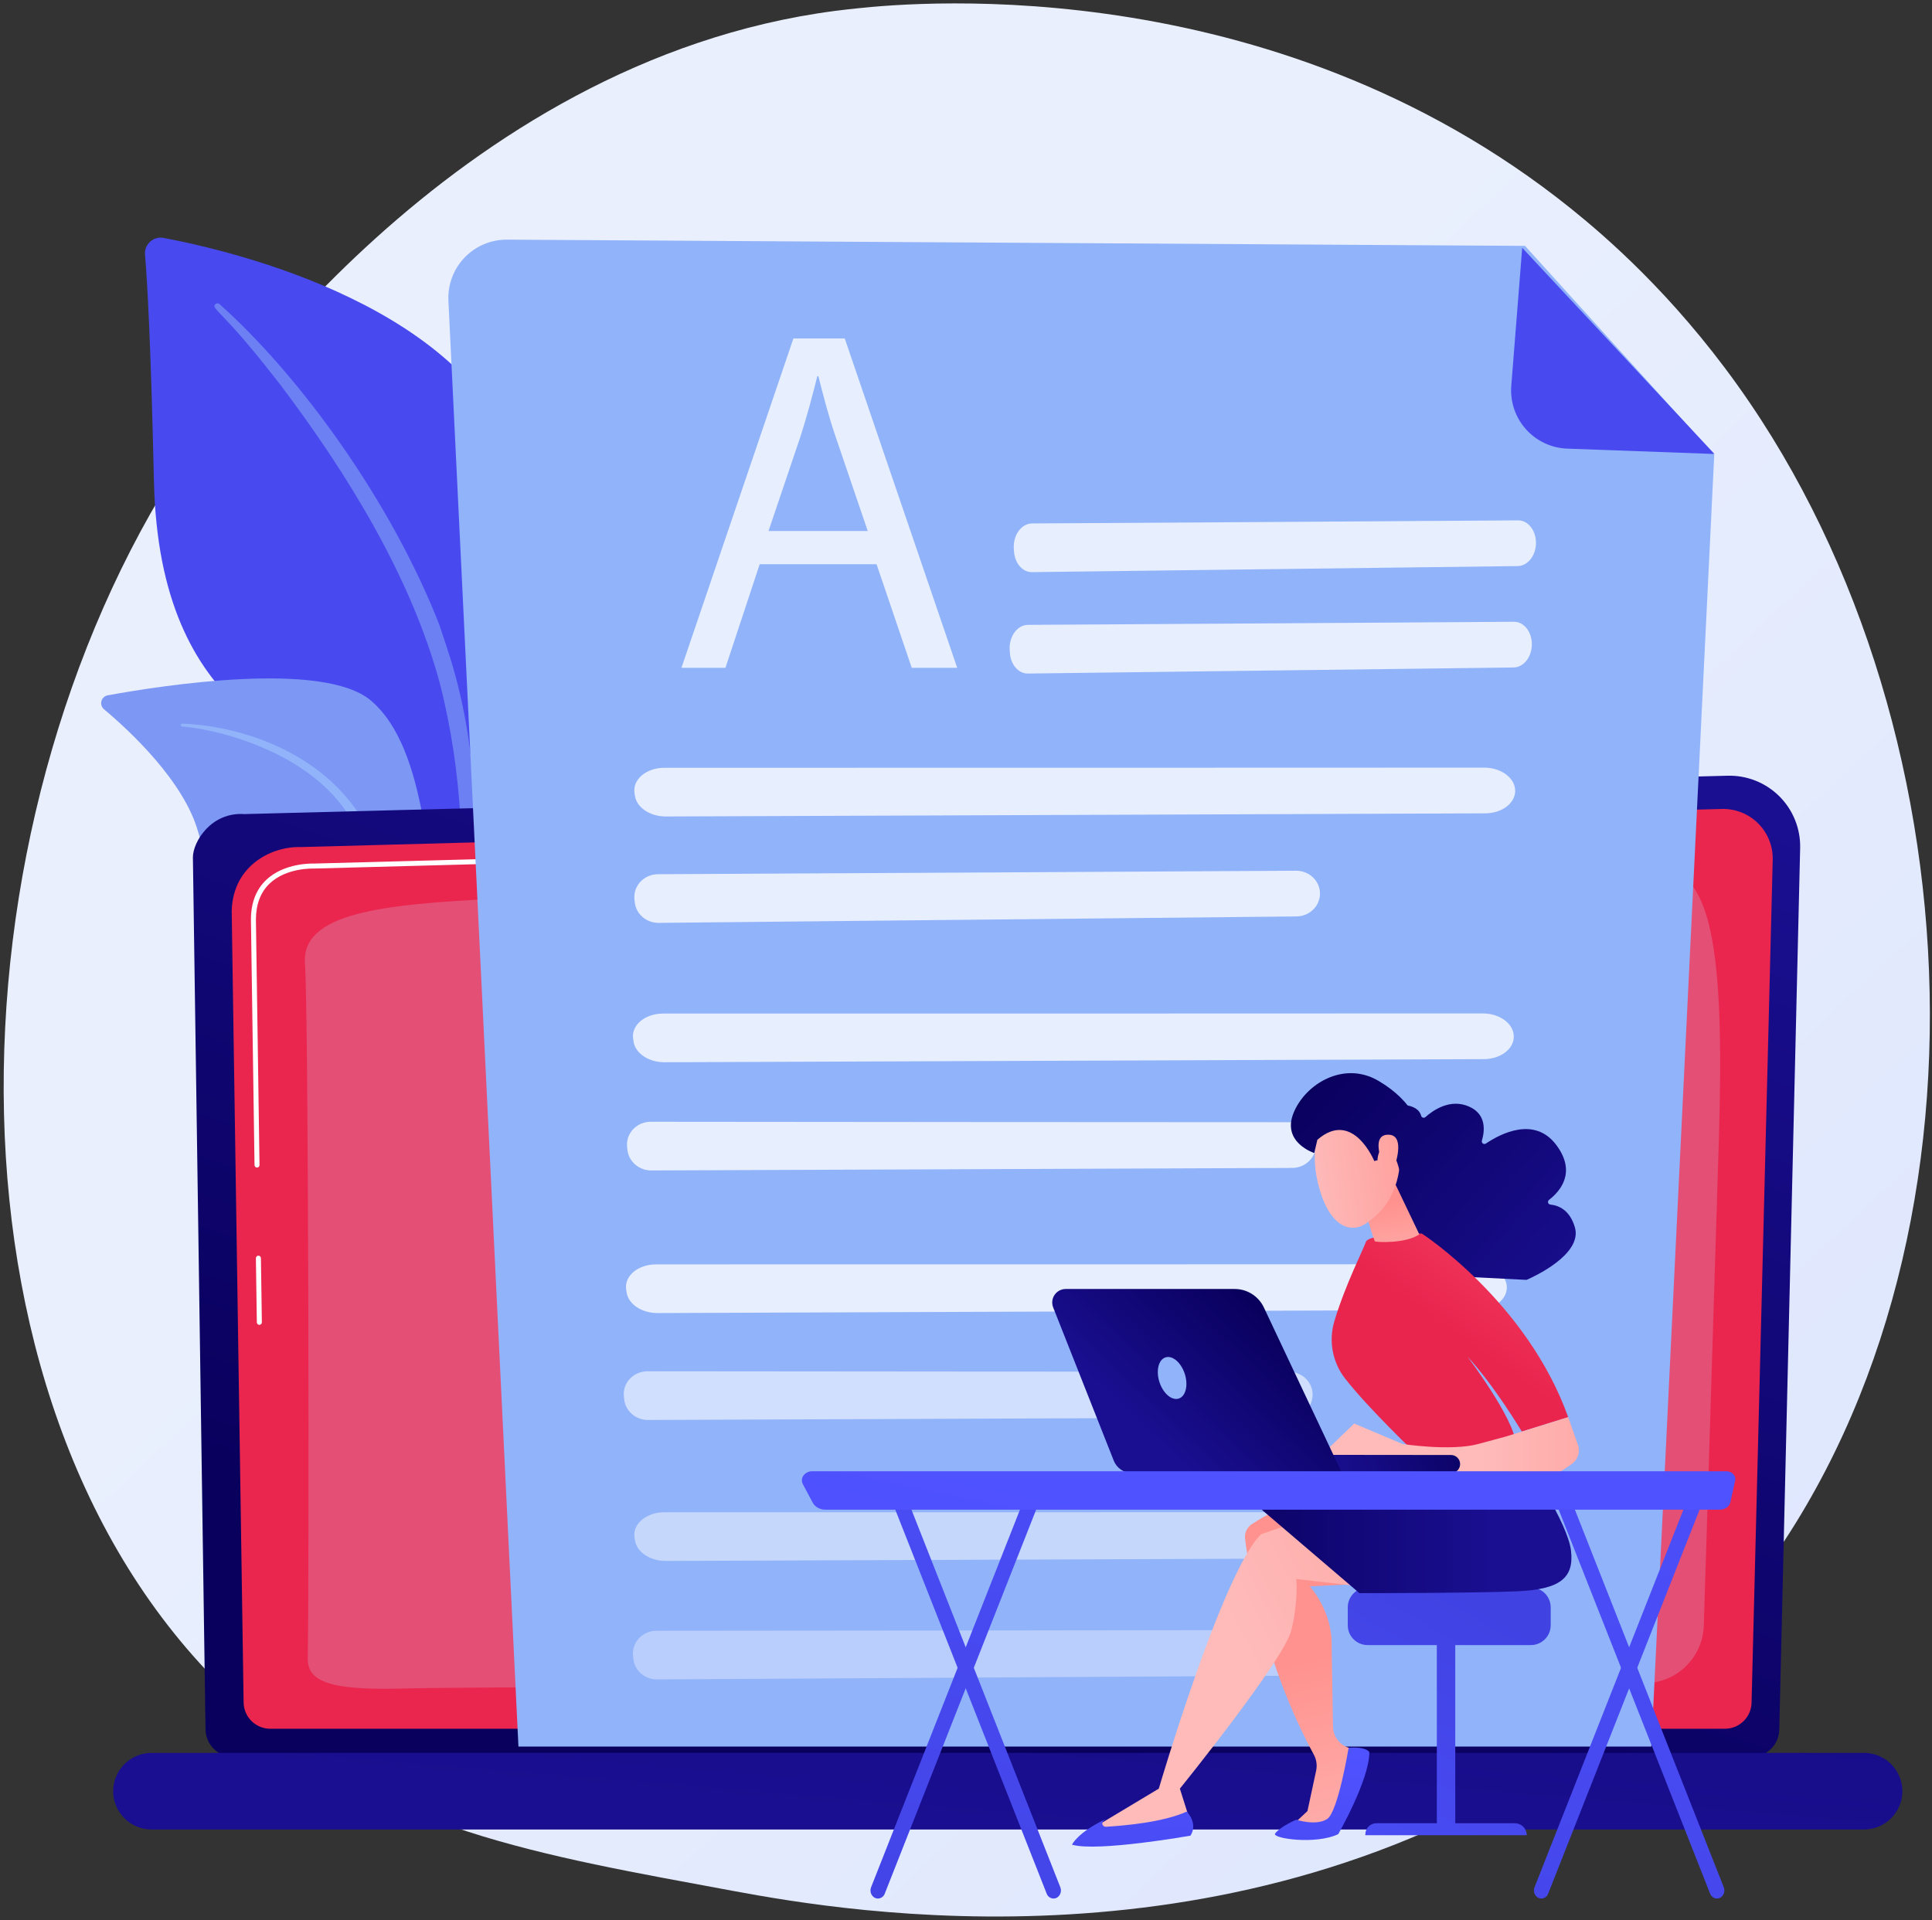
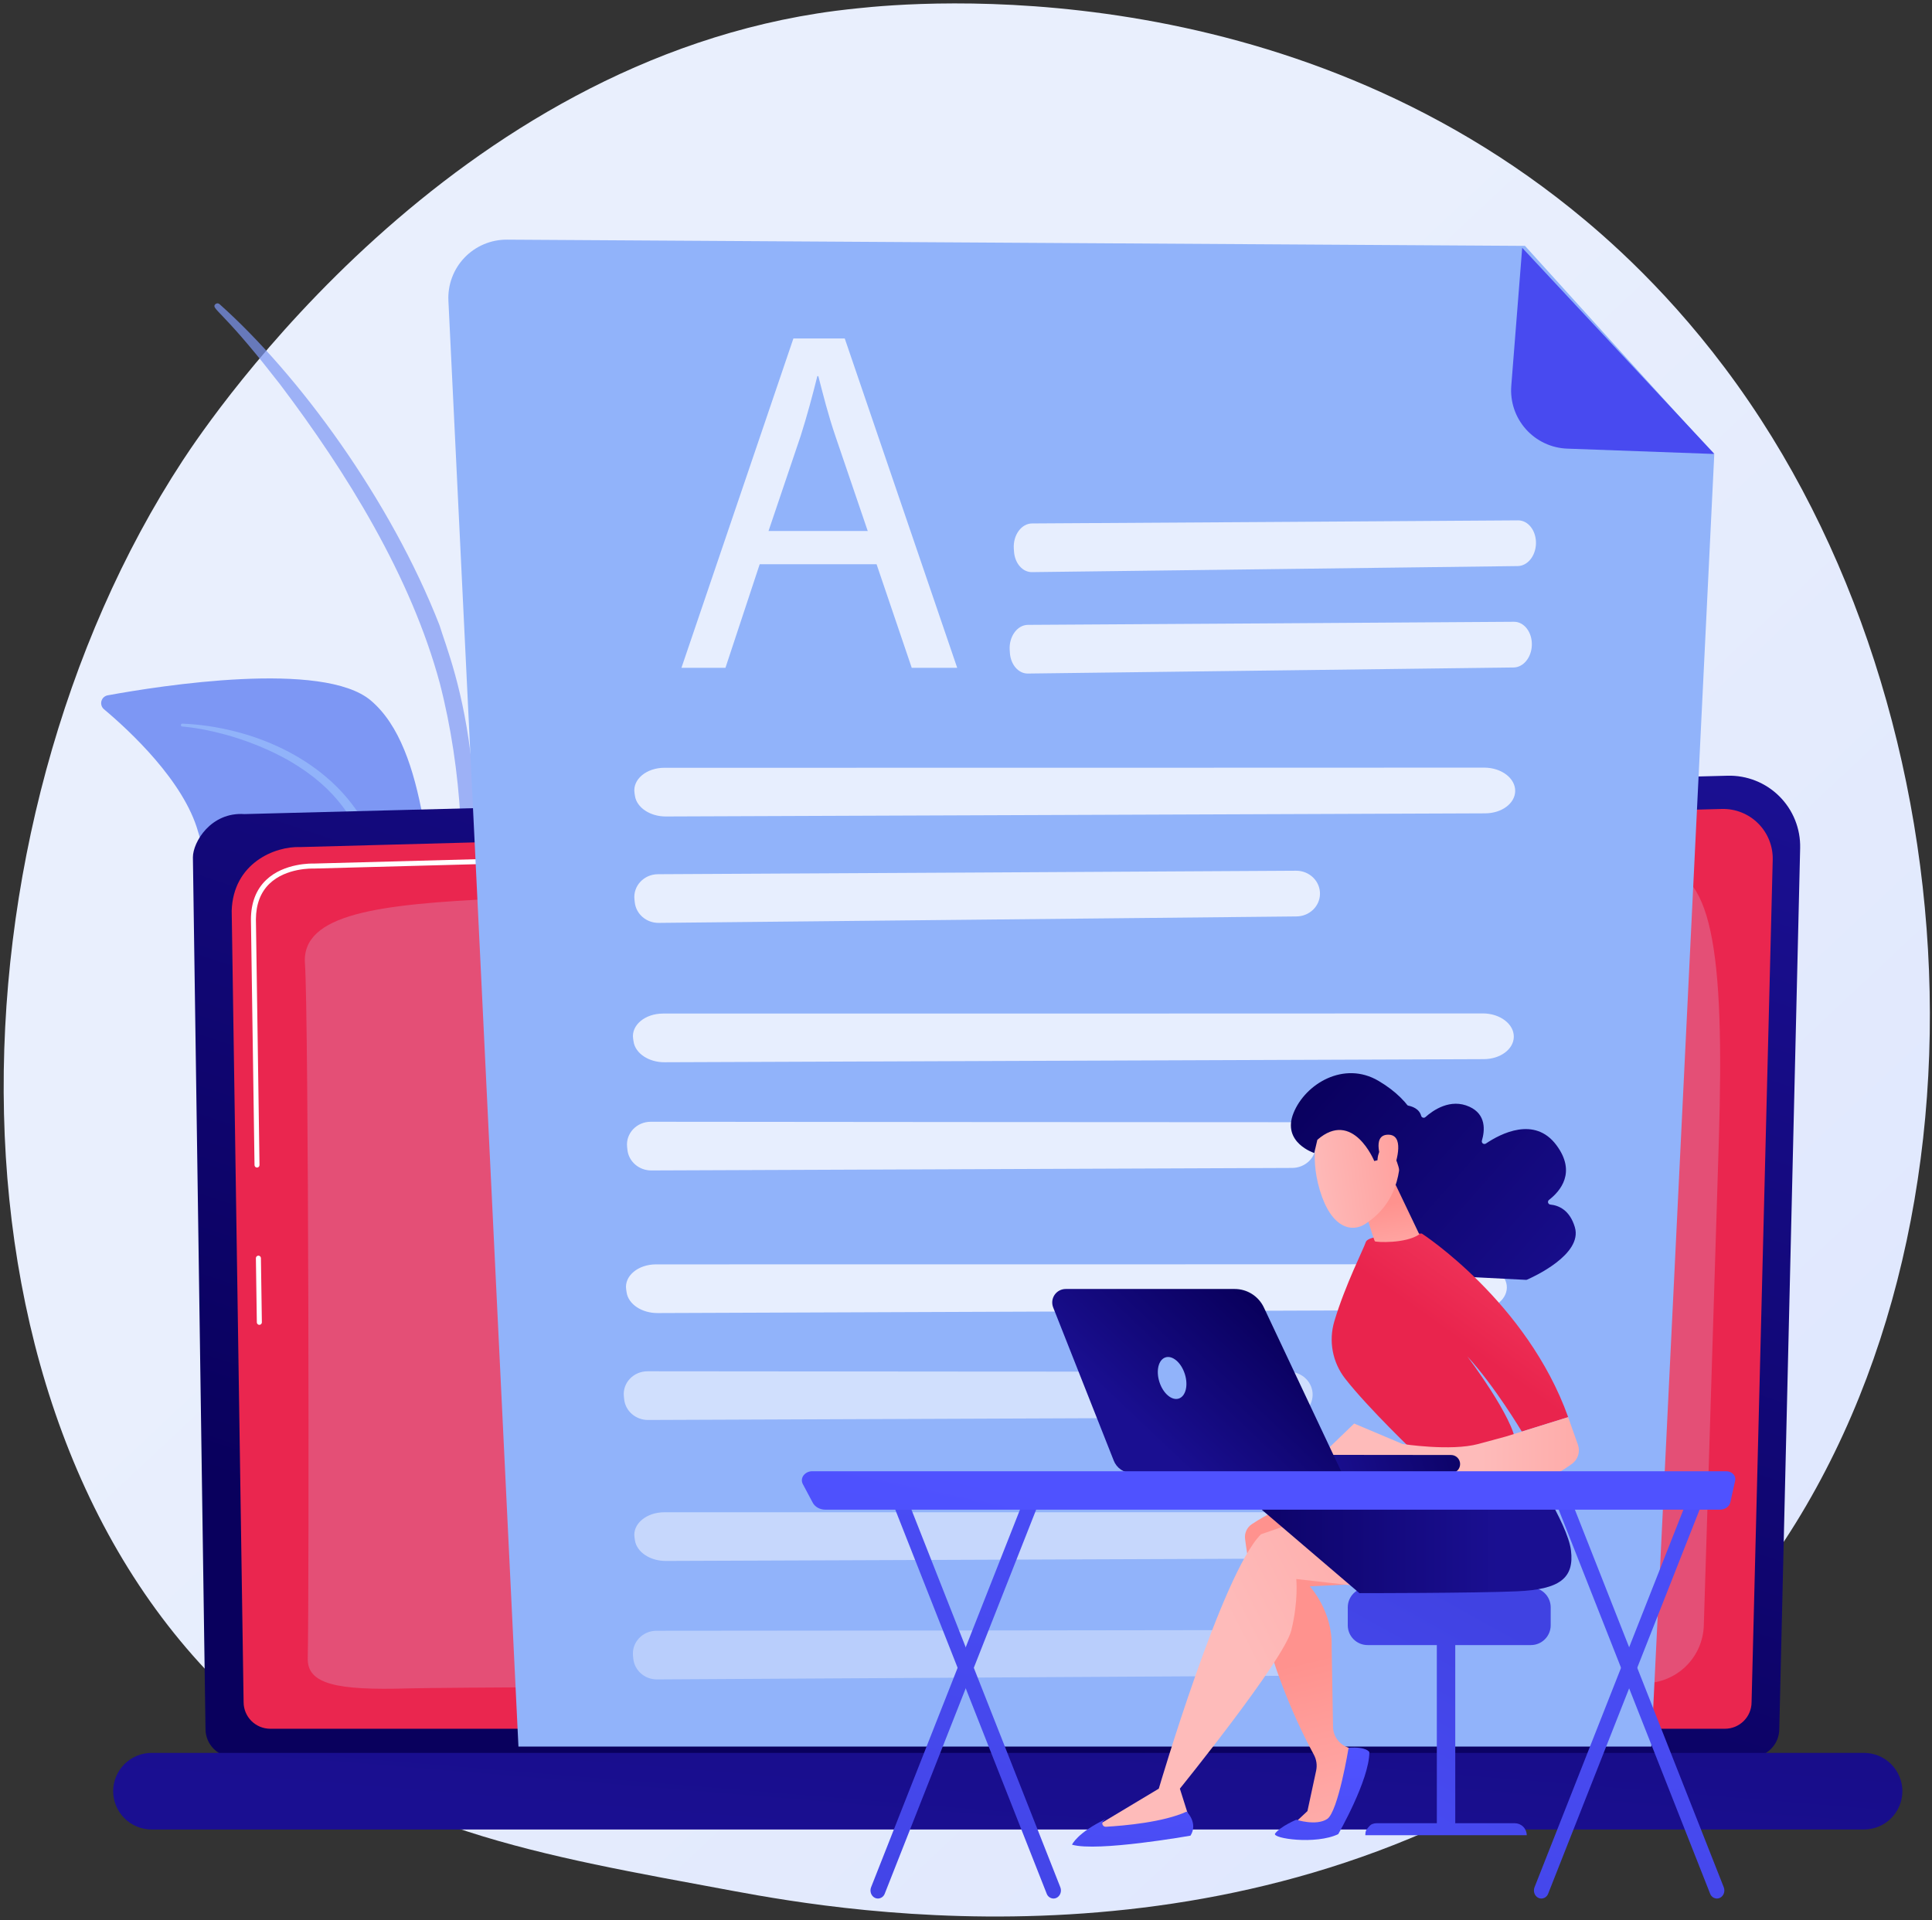
<svg xmlns="http://www.w3.org/2000/svg" width="334" height="332" viewBox="0 0 334 332" fill="none">
  <rect x="0" y="0" width="334" height="332" fill="#333333" stroke="none" />
  <g clip-path="url(#clip0_2171_5322)">
    <path d="M293.568 285.092C284.9 294.024 277.146 299.275 271.207 303.239C213.296 341.898 147.097 330.756 126.629 326.947C93.609 320.797 65.733 316.463 41.787 294.83C-12.633 245.675 -9.987 143.134 31.596 79.614C36.527 72.083 78.047 10.551 144.389 1.88C146.012 1.668 147.223 1.548 148.283 1.435C158.547 0.349 222.145 -5.388 274.003 38.052C281.425 44.269 293.371 55.484 304.449 72.59C344.954 135.134 345.081 231.999 293.568 285.092Z" fill="url(#paint0_linear_2171_5322)" />
-     <path d="M78.366 173.157C78.366 173.157 79.047 144.502 65.849 136.841C52.651 129.18 27.555 124.379 26.614 83.242C26.064 59.157 25.468 48.632 25.069 44.042C25.032 43.625 25.092 43.205 25.244 42.815C25.397 42.425 25.638 42.076 25.948 41.795C26.258 41.513 26.629 41.308 27.032 41.194C27.435 41.08 27.859 41.061 28.271 41.138C40.772 43.495 81.376 53.183 89.892 80.893C99.985 113.738 78.366 173.157 78.366 173.157Z" fill="#484AF0" />
    <g opacity="0.7">
      <path d="M37.94 52.578C51.661 64.813 67.528 86.466 75.984 108.118C77.069 111.687 80.244 119.283 81.624 132.76C82.855 144.005 82.244 155.889 80.755 163.755C80.733 163.873 80.688 163.985 80.622 164.086C80.556 164.187 80.471 164.273 80.371 164.341C80.272 164.409 80.16 164.456 80.042 164.481C79.924 164.505 79.803 164.506 79.685 164.484C78.829 164.321 78.94 163.402 78.95 163.431C80.656 149.991 79.943 133.264 76.04 118.171C71.048 99.638 59.91 81.671 48.394 66.432L47.209 64.931C38.284 53.474 36.405 53.394 37.24 52.59C37.335 52.502 37.459 52.452 37.588 52.45C37.717 52.447 37.843 52.493 37.94 52.578Z" fill="#7D97F4" />
    </g>
    <path d="M99.575 228.239C101.361 229.115 82.67 205.616 76.816 168.709C74.056 151.319 74.02 129.528 64.112 121.131C55.864 114.142 27.801 118.555 18.619 120.232C18.362 120.278 18.123 120.397 17.931 120.574C17.738 120.751 17.601 120.98 17.533 121.232C17.466 121.485 17.472 121.751 17.551 122.001C17.63 122.25 17.778 122.472 17.979 122.64C22.381 126.338 31.801 135.058 34.256 143.852C37.491 155.436 48.508 162.804 58.37 164.799C68.231 166.794 73.719 168.729 78.523 184.497C83.328 200.265 94.502 225.752 99.575 228.239Z" fill="#7D97F4" />
    <path d="M31.533 125.127C43.248 125.623 55.823 130.957 62.206 140.982L62.808 141.938C64.199 144.181 72.084 160.122 76.462 173.336C76.475 173.375 76.481 173.417 76.478 173.458C76.475 173.499 76.463 173.539 76.445 173.576C76.426 173.613 76.401 173.646 76.369 173.673C76.338 173.7 76.302 173.72 76.263 173.733C76.186 173.758 76.102 173.752 76.029 173.717C75.956 173.682 75.899 173.621 75.869 173.546C72.818 166.08 68.437 156.615 64.951 149.538C61.208 141.815 58.589 136.584 50.053 131.575C40.551 126.179 31.473 125.621 31.501 125.629C31.435 125.624 31.374 125.594 31.331 125.544C31.287 125.494 31.266 125.429 31.27 125.363C31.275 125.297 31.306 125.236 31.356 125.193C31.406 125.15 31.471 125.128 31.537 125.133L31.533 125.127Z" fill="#91B3FA" />
    <path d="M307.598 298.986C307.594 300.27 307.081 301.501 306.172 302.409C305.263 303.317 304.031 303.829 302.746 303.832H40.38C39.095 303.829 37.863 303.317 36.954 302.409C36.045 301.501 35.532 300.27 35.528 298.986L33.349 148.245C33.349 145.579 36.49 140.375 42.247 140.767L298.661 134.133C300.316 134.089 301.964 134.383 303.503 134.995C305.042 135.608 306.441 136.526 307.614 137.696C308.787 138.865 309.711 140.26 310.328 141.797C310.945 143.334 311.244 144.98 311.206 146.636L307.598 298.986Z" fill="url(#paint1_linear_2171_5322)" />
    <path d="M302.808 294.336C302.805 295.552 302.32 296.718 301.46 297.578C300.6 298.438 299.434 298.922 298.218 298.926H46.706C45.49 298.922 44.324 298.438 43.464 297.578C42.604 296.718 42.119 295.552 42.115 294.336L40.056 157.492C40.304 149.257 47.52 146.297 51.898 146.472L297.654 139.88C298.818 139.848 299.977 140.054 301.059 140.485C302.141 140.915 303.124 141.561 303.948 142.384C304.772 143.206 305.42 144.188 305.853 145.269C306.285 146.35 306.493 147.507 306.464 148.671L302.808 294.336Z" fill="#EA264F" />
    <path d="M44.834 229.086C44.72 229.086 44.611 229.041 44.53 228.961C44.449 228.882 44.403 228.773 44.401 228.66L44.238 217.561C44.237 217.446 44.281 217.335 44.361 217.252C44.441 217.169 44.551 217.122 44.666 217.12C44.782 217.119 44.893 217.163 44.975 217.243C45.058 217.324 45.105 217.433 45.107 217.548L45.271 228.646C45.272 228.761 45.228 228.871 45.148 228.954C45.068 229.036 44.959 229.084 44.844 229.086H44.834Z" fill="white" />
    <path d="M44.434 201.89C44.321 201.89 44.211 201.845 44.13 201.765C44.049 201.685 44.003 201.577 44.001 201.463L43.381 158.959C43.395 156.106 44.276 153.819 46 152.166C49.134 149.164 54.035 149.313 54.243 149.323L132.718 147.214C132.775 147.211 132.832 147.22 132.885 147.239C132.939 147.259 132.988 147.29 133.03 147.329C133.071 147.368 133.104 147.416 133.127 147.468C133.15 147.521 133.161 147.577 133.162 147.634C133.163 147.691 133.154 147.748 133.133 147.801C133.113 147.854 133.082 147.903 133.043 147.944C133.004 147.985 132.957 148.018 132.905 148.041C132.853 148.064 132.797 148.077 132.74 148.078L54.24 150.187C54.017 150.179 49.472 150.038 46.599 152.792C45.051 154.281 44.259 156.35 44.242 158.956L44.862 201.452C44.863 201.509 44.853 201.565 44.832 201.618C44.811 201.671 44.78 201.719 44.74 201.76C44.7 201.801 44.653 201.833 44.601 201.856C44.549 201.878 44.492 201.89 44.436 201.891L44.434 201.89Z" fill="white" />
    <path d="M53.202 286.744C53.466 275.435 53.367 175.279 52.718 166.629C52.069 157.979 65.544 156.356 86.231 155.382C106.918 154.409 281.47 150.556 285.964 150.191C296.066 149.372 298.157 164.468 297.147 197.242C296.387 221.863 295.129 262.423 294.55 281.077C294.467 283.747 293.349 286.28 291.432 288.141C289.516 290.003 286.951 291.047 284.279 291.053C242.275 291.168 81.289 291.629 70.569 291.948C58.231 292.315 53.093 291.23 53.202 286.744Z" fill="#E44F76" />
    <path d="M322.259 316.345H26.186C24.431 316.34 22.749 315.64 21.508 314.399C20.267 313.158 19.567 311.477 19.562 309.722C19.567 307.967 20.267 306.286 21.508 305.045C22.749 303.804 24.431 303.105 26.186 303.1H322.259C324.014 303.105 325.695 303.805 326.936 305.045C328.177 306.286 328.877 307.967 328.882 309.722C328.877 311.477 328.178 313.158 326.937 314.399C325.696 315.64 324.014 316.34 322.259 316.345Z" fill="url(#paint2_linear_2171_5322)" />
    <path d="M263.636 42.516L87.638 41.438C86.268 41.431 84.912 41.703 83.651 42.237C82.39 42.772 81.251 43.558 80.304 44.547C79.357 45.537 78.622 46.709 78.143 47.992C77.665 49.275 77.453 50.642 77.521 52.01L89.628 302.005H285.48L296.355 78.647L263.636 42.516Z" fill="#91B3FA" />
    <path d="M270.957 77.576C269.597 77.528 268.262 77.206 267.031 76.628C265.8 76.051 264.698 75.23 263.793 74.215C262.888 73.2 262.197 72.013 261.763 70.724C261.329 69.436 261.16 68.073 261.267 66.717L263.155 42.845L296.392 78.5L270.957 77.576Z" fill="#484AF0" />
    <path opacity="0.78" d="M178.424 90.512C192.889 90.441 248.419 90.072 262.442 89.979C264.211 89.966 265.609 91.805 265.533 94.036C265.46 96.16 264.069 97.858 262.385 97.882L178.403 98.93C176.79 98.95 175.442 97.412 175.301 95.38L175.266 94.866C175.111 92.542 176.574 90.521 178.424 90.512Z" fill="white" />
    <path opacity="0.78" d="M177.713 108.048C192.178 107.977 247.71 107.607 261.732 107.514C263.501 107.502 264.899 109.34 264.822 111.572C264.749 113.697 263.358 115.394 261.674 115.417L177.693 116.466C176.08 116.486 174.731 114.947 174.591 112.915L174.555 112.402C174.4 110.077 175.863 108.056 177.713 108.048Z" fill="white" />
    <path opacity="0.78" d="M114.868 132.76C139.268 132.777 232.938 132.743 256.591 132.735C259.569 132.735 261.996 134.582 261.942 136.813C261.892 138.938 259.604 140.629 256.763 140.639L115.116 141.18C112.386 141.19 110.069 139.643 109.766 137.61L109.69 137.096C109.348 134.772 111.747 132.76 114.868 132.76Z" fill="white" />
    <path opacity="0.78" d="M113.74 151.165C132.734 151.082 205.646 150.669 224.058 150.561C226.38 150.548 228.252 152.385 228.195 154.618C228.141 156.742 226.349 158.441 224.137 158.464L113.879 159.58C111.755 159.601 109.961 158.064 109.739 156.032L109.683 155.519C109.43 153.197 111.312 151.175 113.74 151.165Z" fill="white" />
    <path opacity="0.78" d="M114.627 175.26C139.028 175.277 232.698 175.244 256.352 175.235C259.329 175.235 261.756 177.082 261.703 179.315C261.652 181.439 259.364 183.13 256.524 183.141L114.88 183.679C112.151 183.69 109.833 182.142 109.53 180.11L109.453 179.596C109.108 177.271 111.508 175.259 114.627 175.26Z" fill="white" />
    <path opacity="0.78" d="M112.51 193.97C131.593 194.005 204.851 194.04 223.35 194.047C225.683 194.047 227.553 195.898 227.484 198.13C227.417 200.255 225.605 201.943 223.389 201.952L112.605 202.388C110.471 202.397 108.678 200.848 108.467 198.815L108.413 198.301C108.168 195.976 110.065 193.965 112.51 193.97Z" fill="white" />
    <path opacity="0.78" d="M113.425 218.628C137.825 218.645 231.495 218.612 255.148 218.603C258.126 218.603 260.553 220.45 260.499 222.682C260.449 224.807 258.161 226.497 255.32 226.507L113.677 227.047C110.947 227.057 108.629 225.51 108.328 223.477L108.251 222.962C107.905 220.638 110.304 218.625 113.425 218.628Z" fill="white" />
    <g opacity="0.74">
      <path opacity="0.78" d="M111.951 237.116C131.034 237.151 204.291 237.185 222.79 237.194C225.124 237.194 226.994 239.044 226.923 241.275C226.856 243.4 225.046 245.089 222.828 245.097L112.044 245.534C109.91 245.543 108.117 243.993 107.906 241.961L107.853 241.447C107.608 239.122 109.512 237.112 111.951 237.116Z" fill="white" />
    </g>
    <path opacity="0.48" d="M114.868 261.49C139.268 261.508 232.938 261.474 256.591 261.466C259.569 261.466 261.996 263.313 261.942 265.546C261.892 267.669 259.604 269.36 256.763 269.371L115.116 269.91C112.386 269.921 110.069 268.373 109.766 266.339L109.69 265.826C109.348 263.507 111.747 261.489 114.868 261.49Z" fill="white" />
    <path opacity="0.36" d="M113.487 281.982C132.329 281.982 204.661 281.888 222.923 281.858C225.227 281.858 227.076 283.701 227.007 285.933C226.944 288.058 225.157 289.749 222.964 289.762L113.58 290.395C111.471 290.408 109.7 288.862 109.485 286.829L109.432 286.315C109.201 283.995 111.077 281.982 113.487 281.982Z" fill="white" />
    <g opacity="0.78">
      <path d="M131.334 97.563L125.414 115.478H117.807L137.163 58.522H146.038L165.479 115.478H157.619L151.539 97.563H131.334ZM150.014 91.823L144.43 75.429C143.162 71.707 142.321 68.331 141.471 65.035H141.302C140.457 68.415 139.527 71.88 138.429 75.345L132.859 91.823H150.014Z" fill="white" />
    </g>
    <path d="M151.773 328.287C151.598 328.287 151.424 328.247 151.266 328.172C150.614 327.867 150.313 327.042 150.593 326.331L177.538 257.98C177.818 257.269 178.574 256.94 179.227 257.247C179.879 257.553 180.179 258.377 179.899 259.088L152.955 327.439C152.866 327.683 152.706 327.894 152.495 328.046C152.284 328.197 152.033 328.281 151.773 328.287Z" fill="url(#paint3_linear_2171_5322)" />
    <path d="M182.128 328.287C181.868 328.281 181.617 328.197 181.406 328.046C181.195 327.894 181.036 327.683 180.948 327.439L154.002 259.088C153.723 258.377 154.023 257.552 154.674 257.247C155.326 256.942 156.083 257.269 156.363 257.98L183.307 326.331C183.588 327.042 183.286 327.867 182.635 328.172C182.477 328.248 182.303 328.287 182.128 328.287Z" fill="url(#paint4_linear_2171_5322)" />
    <path d="M266.465 328.287C266.29 328.287 266.117 328.247 265.959 328.172C265.306 327.867 265.006 327.042 265.286 326.331L292.231 257.98C292.511 257.269 293.266 256.94 293.918 257.247C294.571 257.553 294.871 258.377 294.591 259.088L267.646 327.439C267.558 327.683 267.398 327.894 267.187 328.046C266.976 328.197 266.725 328.281 266.465 328.287Z" fill="url(#paint5_linear_2171_5322)" />
    <path d="M296.819 328.287C296.56 328.281 296.308 328.197 296.097 328.046C295.887 327.894 295.726 327.683 295.638 327.439L268.693 259.088C268.413 258.377 268.715 257.552 269.366 257.247C270.017 256.942 270.774 257.269 271.055 257.98L297.999 326.331C298.28 327.042 297.978 327.867 297.327 328.172C297.168 328.247 296.995 328.287 296.819 328.287Z" fill="url(#paint6_linear_2171_5322)" />
    <path d="M251.582 282.228H248.396V316.672H251.582V282.228Z" fill="url(#paint7_linear_2171_5322)" />
-     <path d="M263.94 317.335H236.038V317.186C236.037 316.933 236.087 316.683 236.184 316.45C236.28 316.216 236.422 316.004 236.601 315.825C236.78 315.646 236.992 315.505 237.225 315.408C237.459 315.312 237.709 315.262 237.962 315.262H261.867C262.417 315.262 262.944 315.48 263.333 315.869C263.722 316.258 263.94 316.785 263.94 317.335Z" fill="url(#paint8_linear_2171_5322)" />
+     <path d="M263.94 317.335H236.038V317.186C236.037 316.933 236.087 316.683 236.184 316.45C236.78 315.646 236.992 315.505 237.225 315.408C237.459 315.312 237.709 315.262 237.962 315.262H261.867C262.417 315.262 262.944 315.48 263.333 315.869C263.722 316.258 263.94 316.785 263.94 317.335Z" fill="url(#paint8_linear_2171_5322)" />
    <path d="M264.655 274.509H236.425C234.533 274.509 232.999 276.043 232.999 277.934V281.032C232.999 282.923 234.533 284.457 236.425 284.457H264.655C266.547 284.457 268.081 282.923 268.081 281.032V277.934C268.081 276.043 266.547 274.509 264.655 274.509Z" fill="url(#paint9_linear_2171_5322)" />
    <path d="M226.47 259.261C226.47 259.261 221.737 259.994 216.414 263.552C216.002 263.824 215.675 264.205 215.468 264.653C215.261 265.101 215.184 265.597 215.244 266.086C215.88 271.134 218.501 287.47 227.141 303.425C227.595 304.268 227.732 305.245 227.53 306.18L226.028 313.164L223.244 315.769H230.416L235.19 302.852L233.148 302.206C232.376 301.962 231.7 301.482 231.216 300.833C230.732 300.185 230.464 299.4 230.45 298.591L230.211 284.734C230.416 278.56 226.424 274.3 226.424 274.3L237.876 273.743L226.47 259.261Z" fill="url(#paint10_linear_2171_5322)" />
    <path d="M220.442 317.036C219.789 317.891 227.47 319.021 231.351 317.149C231.351 317.149 236.731 307.791 236.731 302.972C236.731 302.972 236.304 301.99 233.145 302.212C233.145 302.212 231.339 313.293 229.432 314.535C227.525 315.777 224.097 314.659 224.097 314.659C224.097 314.659 221.405 315.776 220.442 317.036Z" fill="url(#paint11_linear_2171_5322)" />
    <path d="M236.425 274.509C236.364 274.404 224.095 273.034 224.095 273.034C224.095 273.034 224.497 276.765 223.242 281.898C221.986 287.031 203.974 309.282 203.974 309.282L205.862 315.268C200.022 317.303 194.278 317.625 188.625 316.305L200.331 309.282C200.331 309.282 211.286 271.958 217.996 265.3L230.294 261.046L236.425 274.509Z" fill="url(#paint12_linear_2171_5322)" />
    <path d="M263.94 252.792C263.94 252.792 271.012 263.304 271.589 268.099C272.166 272.893 269.653 274.842 262.235 275.163C254.818 275.484 235.019 275.479 235.019 275.479L218.12 261.04C218.12 261.04 230.434 256.646 233.637 255.403C236.839 254.16 263.94 252.792 263.94 252.792Z" fill="url(#paint13_linear_2171_5322)" />
    <path d="M205.149 313.251C205.149 313.251 207.182 315.22 205.809 317.412C205.809 317.412 189.7 320.265 185.326 318.971C185.326 318.971 186.234 316.898 191.158 314.54L190.794 314.818C190.695 314.894 190.622 315.001 190.587 315.122C190.552 315.242 190.557 315.371 190.6 315.489C190.644 315.607 190.724 315.708 190.829 315.777C190.934 315.846 191.058 315.88 191.184 315.874C194.43 315.684 201.146 315.09 205.149 313.251Z" fill="url(#paint14_linear_2171_5322)" />
    <path d="M239.858 191.195C240.961 191.012 245.021 190.512 245.69 192.947C245.711 193.022 245.751 193.089 245.806 193.144C245.861 193.199 245.929 193.238 246.004 193.259C246.078 193.28 246.157 193.281 246.233 193.263C246.308 193.244 246.377 193.207 246.434 193.154C247.713 192.009 250.732 189.857 254.042 191.375C256.966 192.716 256.695 195.507 256.19 197.221C256.162 197.31 256.162 197.407 256.191 197.497C256.219 197.587 256.275 197.666 256.351 197.722C256.426 197.779 256.518 197.811 256.612 197.813C256.706 197.816 256.799 197.789 256.878 197.737C259.427 196.02 265.302 192.954 269.067 198.008C272.577 202.722 269.713 205.992 267.788 207.479C267.716 207.535 267.662 207.611 267.634 207.698C267.606 207.785 267.605 207.878 267.631 207.965C267.657 208.052 267.708 208.13 267.779 208.188C267.849 208.245 267.935 208.28 268.026 208.288C269.43 208.426 271.369 209.2 272.258 212.204C273.654 216.918 265.013 220.828 263.996 221.27C263.932 221.298 263.862 221.31 263.792 221.306L246.339 220.413C246.271 220.409 246.205 220.391 246.146 220.359C246.087 220.327 246.035 220.282 245.995 220.228L235.288 205.807C235.245 205.75 235.217 205.683 235.205 205.612C235.193 205.541 235.197 205.469 235.219 205.4L239.501 191.507C239.526 191.427 239.572 191.355 239.635 191.3C239.698 191.246 239.775 191.209 239.858 191.195Z" fill="url(#paint15_linear_2171_5322)" />
    <path d="M244.824 251.4C244.824 251.4 236.592 243.564 232.54 238.375C231.463 236.99 230.732 235.369 230.408 233.645C230.085 231.921 230.177 230.144 230.679 228.464C232.529 222.233 235.817 215.779 236.116 214.775C236.576 213.235 245.805 213.299 245.805 213.299C245.805 213.299 263.967 225.083 271.103 245.046L263.089 247.541C263.089 247.541 258.347 239.587 253.659 234.53C253.659 234.53 261.766 245.237 262.053 249.621L244.824 251.4Z" fill="url(#paint16_linear_2171_5322)" />
    <path d="M234.997 206.169C235.092 206.489 237.502 214.473 237.69 214.64C237.879 214.806 242.974 215.079 245.371 213.44L241.302 204.925L234.997 206.169Z" fill="url(#paint17_linear_2171_5322)" />
    <path d="M228.189 194.908C228.189 194.908 226.177 199.178 228.174 205.825C230.17 212.471 233.751 213.16 236.081 211.604C238.411 210.048 241.459 207.234 242.013 201.283C242.568 195.332 230.942 189.512 228.189 194.908Z" fill="url(#paint18_linear_2171_5322)" />
    <path d="M237.58 200.76C237.58 200.76 233.882 191.728 227.742 197.089L227.207 199.374C227.207 199.374 221.577 197.578 223.609 192.489C225.641 187.401 232.346 183.373 238.318 186.9C244.29 190.426 246.423 195.17 245.949 199.844C245.475 204.518 242.013 202.806 242.013 202.806C242.013 202.806 241.445 199.341 239.815 198.677C238.184 198.013 238.137 200.621 238.137 200.621L237.58 200.76Z" fill="url(#paint19_linear_2171_5322)" />
    <path d="M238.945 200.911C238.945 200.911 237.017 196.279 239.922 196.206C242.828 196.133 241.506 200.662 240.875 202.31L238.945 200.911Z" fill="url(#paint20_linear_2171_5322)" />
    <path d="M228.055 251.982L234.102 246.152L242.469 249.686C242.469 249.686 250.797 250.975 255.562 249.686L260.329 248.396L271.099 245.046L272.792 249.826C273 250.417 273.01 251.059 272.82 251.656C272.63 252.253 272.251 252.771 271.74 253.133C270.808 253.794 269.716 254.523 269.02 254.826C267.602 255.447 234.054 254.397 234.054 254.397L228.055 251.982Z" fill="url(#paint21_linear_2171_5322)" />
    <path d="M250.941 254.73H250.86L215.778 254.691C215.569 254.697 215.36 254.661 215.164 254.585C214.968 254.508 214.79 254.394 214.639 254.247C214.489 254.101 214.369 253.926 214.287 253.733C214.206 253.539 214.163 253.331 214.163 253.121C214.163 252.911 214.206 252.704 214.287 252.51C214.369 252.317 214.489 252.142 214.639 251.995C214.79 251.849 214.968 251.734 215.164 251.658C215.36 251.582 215.569 251.546 215.778 251.552L250.861 251.589C251.269 251.592 251.66 251.753 251.951 252.039C252.242 252.325 252.411 252.713 252.421 253.121C252.431 253.529 252.282 253.924 252.005 254.224C251.728 254.524 251.346 254.704 250.938 254.727L250.941 254.73Z" fill="url(#paint22_linear_2171_5322)" />
    <path d="M184.241 222.884H213.457C214.513 222.884 215.547 223.184 216.439 223.749C217.33 224.315 218.043 225.122 218.493 226.077L231.996 254.711H195.692C195.013 254.711 194.35 254.507 193.788 254.125C193.227 253.744 192.793 253.202 192.544 252.571L182.07 226.074C181.931 225.721 181.88 225.338 181.921 224.96C181.963 224.582 182.097 224.22 182.311 223.905C182.525 223.59 182.813 223.333 183.149 223.155C183.485 222.977 183.86 222.884 184.241 222.884Z" fill="url(#paint23_linear_2171_5322)" />
    <path d="M204.824 237.566C205.456 239.532 204.989 241.443 203.779 241.832C202.569 242.222 201.075 240.943 200.441 238.979C199.807 237.015 200.276 235.103 201.486 234.713C202.696 234.324 204.191 235.596 204.824 237.566Z" fill="#91B3FA" />
    <path d="M299.973 256.011C300.015 255.812 300.006 255.606 299.949 255.412C299.892 255.217 299.787 255.039 299.644 254.895C299.487 254.735 299.299 254.609 299.092 254.524C298.885 254.438 298.662 254.396 298.438 254.399H140.428C140.137 254.393 139.848 254.455 139.585 254.58C139.322 254.705 139.092 254.89 138.913 255.119C138.751 255.33 138.653 255.584 138.631 255.849C138.609 256.114 138.663 256.38 138.789 256.615L140.501 259.833C140.893 260.57 141.742 261.043 142.677 261.043H297.355C298.224 261.043 298.968 260.507 299.137 259.765L299.973 256.011Z" fill="url(#paint24_linear_2171_5322)" />
  </g>
  <defs>
    <linearGradient id="paint0_linear_2171_5322" x1="364.065" y1="385.341" x2="129.325" y2="135.4" gradientUnits="userSpaceOnUse">
      <stop stop-color="#DAE3FE" />
      <stop offset="1" stop-color="#E9EFFD" />
    </linearGradient>
    <linearGradient id="paint1_linear_2171_5322" x1="147.598" y1="292.243" x2="209.539" y2="106.38" gradientUnits="userSpaceOnUse">
      <stop stop-color="#09005D" />
      <stop offset="1" stop-color="#1A0F91" />
    </linearGradient>
    <linearGradient id="paint2_linear_2171_5322" x1="189.153" y1="128.471" x2="173.412" y2="319.649" gradientUnits="userSpaceOnUse">
      <stop stop-color="#09005D" />
      <stop offset="1" stop-color="#1A0F91" />
    </linearGradient>
    <linearGradient id="paint3_linear_2171_5322" x1="183.83" y1="203.464" x2="152.349" y2="354.714" gradientUnits="userSpaceOnUse">
      <stop stop-color="#4F52FF" />
      <stop offset="1" stop-color="#4042E2" />
    </linearGradient>
    <linearGradient id="paint4_linear_2171_5322" x1="187.096" y1="204.145" x2="155.616" y2="355.393" gradientUnits="userSpaceOnUse">
      <stop stop-color="#4F52FF" />
      <stop offset="1" stop-color="#4042E2" />
    </linearGradient>
    <linearGradient id="paint5_linear_2171_5322" x1="293.757" y1="226.344" x2="262.277" y2="377.593" gradientUnits="userSpaceOnUse">
      <stop stop-color="#4F52FF" />
      <stop offset="1" stop-color="#4042E2" />
    </linearGradient>
    <linearGradient id="paint6_linear_2171_5322" x1="297.024" y1="227.023" x2="265.544" y2="378.273" gradientUnits="userSpaceOnUse">
      <stop stop-color="#4F52FF" />
      <stop offset="1" stop-color="#4042E2" />
    </linearGradient>
    <linearGradient id="paint7_linear_2171_5322" x1="223.998" y1="346.114" x2="260.73" y2="280.133" gradientUnits="userSpaceOnUse">
      <stop stop-color="#4F52FF" />
      <stop offset="1" stop-color="#4042E2" />
    </linearGradient>
    <linearGradient id="paint8_linear_2171_5322" x1="231.465" y1="350.27" x2="268.197" y2="284.289" gradientUnits="userSpaceOnUse">
      <stop stop-color="#4F52FF" />
      <stop offset="1" stop-color="#4042E2" />
    </linearGradient>
    <linearGradient id="paint9_linear_2171_5322" x1="215.931" y1="341.624" x2="252.663" y2="275.642" gradientUnits="userSpaceOnUse">
      <stop stop-color="#4F52FF" />
      <stop offset="1" stop-color="#4042E2" />
    </linearGradient>
    <linearGradient id="paint10_linear_2171_5322" x1="239.378" y1="330.338" x2="228.509" y2="286.479" gradientUnits="userSpaceOnUse">
      <stop stop-color="#FEBBBA" />
      <stop offset="1" stop-color="#FF928E" />
    </linearGradient>
    <linearGradient id="paint11_linear_2171_5322" x1="229.082" y1="302.275" x2="225.752" y2="353.35" gradientUnits="userSpaceOnUse">
      <stop stop-color="#4F52FF" />
      <stop offset="1" stop-color="#4042E2" />
    </linearGradient>
    <linearGradient id="paint12_linear_2171_5322" x1="216.63" y1="287.865" x2="286.736" y2="251.866" gradientUnits="userSpaceOnUse">
      <stop stop-color="#FEBBBA" />
      <stop offset="1" stop-color="#FF928E" />
    </linearGradient>
    <linearGradient id="paint13_linear_2171_5322" x1="205.372" y1="264.135" x2="258.921" y2="264.135" gradientUnits="userSpaceOnUse">
      <stop stop-color="#09005D" />
      <stop offset="1" stop-color="#1A0F91" />
    </linearGradient>
    <linearGradient id="paint14_linear_2171_5322" x1="196.931" y1="300.179" x2="193.601" y2="351.254" gradientUnits="userSpaceOnUse">
      <stop stop-color="#4F52FF" />
      <stop offset="1" stop-color="#4042E2" />
    </linearGradient>
    <linearGradient id="paint15_linear_2171_5322" x1="228.17" y1="183.143" x2="275.131" y2="224.529" gradientUnits="userSpaceOnUse">
      <stop stop-color="#09005D" />
      <stop offset="1" stop-color="#1A0F91" />
    </linearGradient>
    <linearGradient id="paint16_linear_2171_5322" x1="284.507" y1="196.79" x2="256.997" y2="235.261" gradientUnits="userSpaceOnUse">
      <stop stop-color="#FF5A76" />
      <stop offset="1" stop-color="#E9244D" />
    </linearGradient>
    <linearGradient id="paint17_linear_2171_5322" x1="242.315" y1="223.476" x2="239.925" y2="208.138" gradientUnits="userSpaceOnUse">
      <stop stop-color="#FEBBBA" />
      <stop offset="1" stop-color="#FF928E" />
    </linearGradient>
    <linearGradient id="paint18_linear_2171_5322" x1="226.47" y1="203.415" x2="251.77" y2="199.988" gradientUnits="userSpaceOnUse">
      <stop stop-color="#FEBBBA" />
      <stop offset="1" stop-color="#FF928E" />
    </linearGradient>
    <linearGradient id="paint19_linear_2171_5322" x1="225.167" y1="186.551" x2="272.129" y2="227.937" gradientUnits="userSpaceOnUse">
      <stop stop-color="#09005D" />
      <stop offset="1" stop-color="#1A0F91" />
    </linearGradient>
    <linearGradient id="paint20_linear_2171_5322" x1="226.168" y1="201.183" x2="251.467" y2="197.756" gradientUnits="userSpaceOnUse">
      <stop stop-color="#FEBBBA" />
      <stop offset="1" stop-color="#FF928E" />
    </linearGradient>
    <linearGradient id="paint21_linear_2171_5322" x1="256.04" y1="250.033" x2="300.942" y2="250.033" gradientUnits="userSpaceOnUse">
      <stop stop-color="#FEBBBA" />
      <stop offset="1" stop-color="#FF928E" />
    </linearGradient>
    <linearGradient id="paint22_linear_2171_5322" x1="256.878" y1="245.413" x2="229.03" y2="254.547" gradientUnits="userSpaceOnUse">
      <stop stop-color="#09005D" />
      <stop offset="1" stop-color="#1A0F91" />
    </linearGradient>
    <linearGradient id="paint23_linear_2171_5322" x1="218.636" y1="227.155" x2="198.585" y2="248.352" gradientUnits="userSpaceOnUse">
      <stop stop-color="#09005D" />
      <stop offset="1" stop-color="#1A0F91" />
    </linearGradient>
    <linearGradient id="paint24_linear_2171_5322" x1="217.492" y1="264.603" x2="186.011" y2="415.852" gradientUnits="userSpaceOnUse">
      <stop stop-color="#4F52FF" />
      <stop offset="1" stop-color="#4042E2" />
    </linearGradient>
    <clipPath id="clip0_2171_5322">
      <rect width="333" height="330.8" fill="white" transform="translate(0.633 0.59)" />
    </clipPath>
  </defs>
</svg>